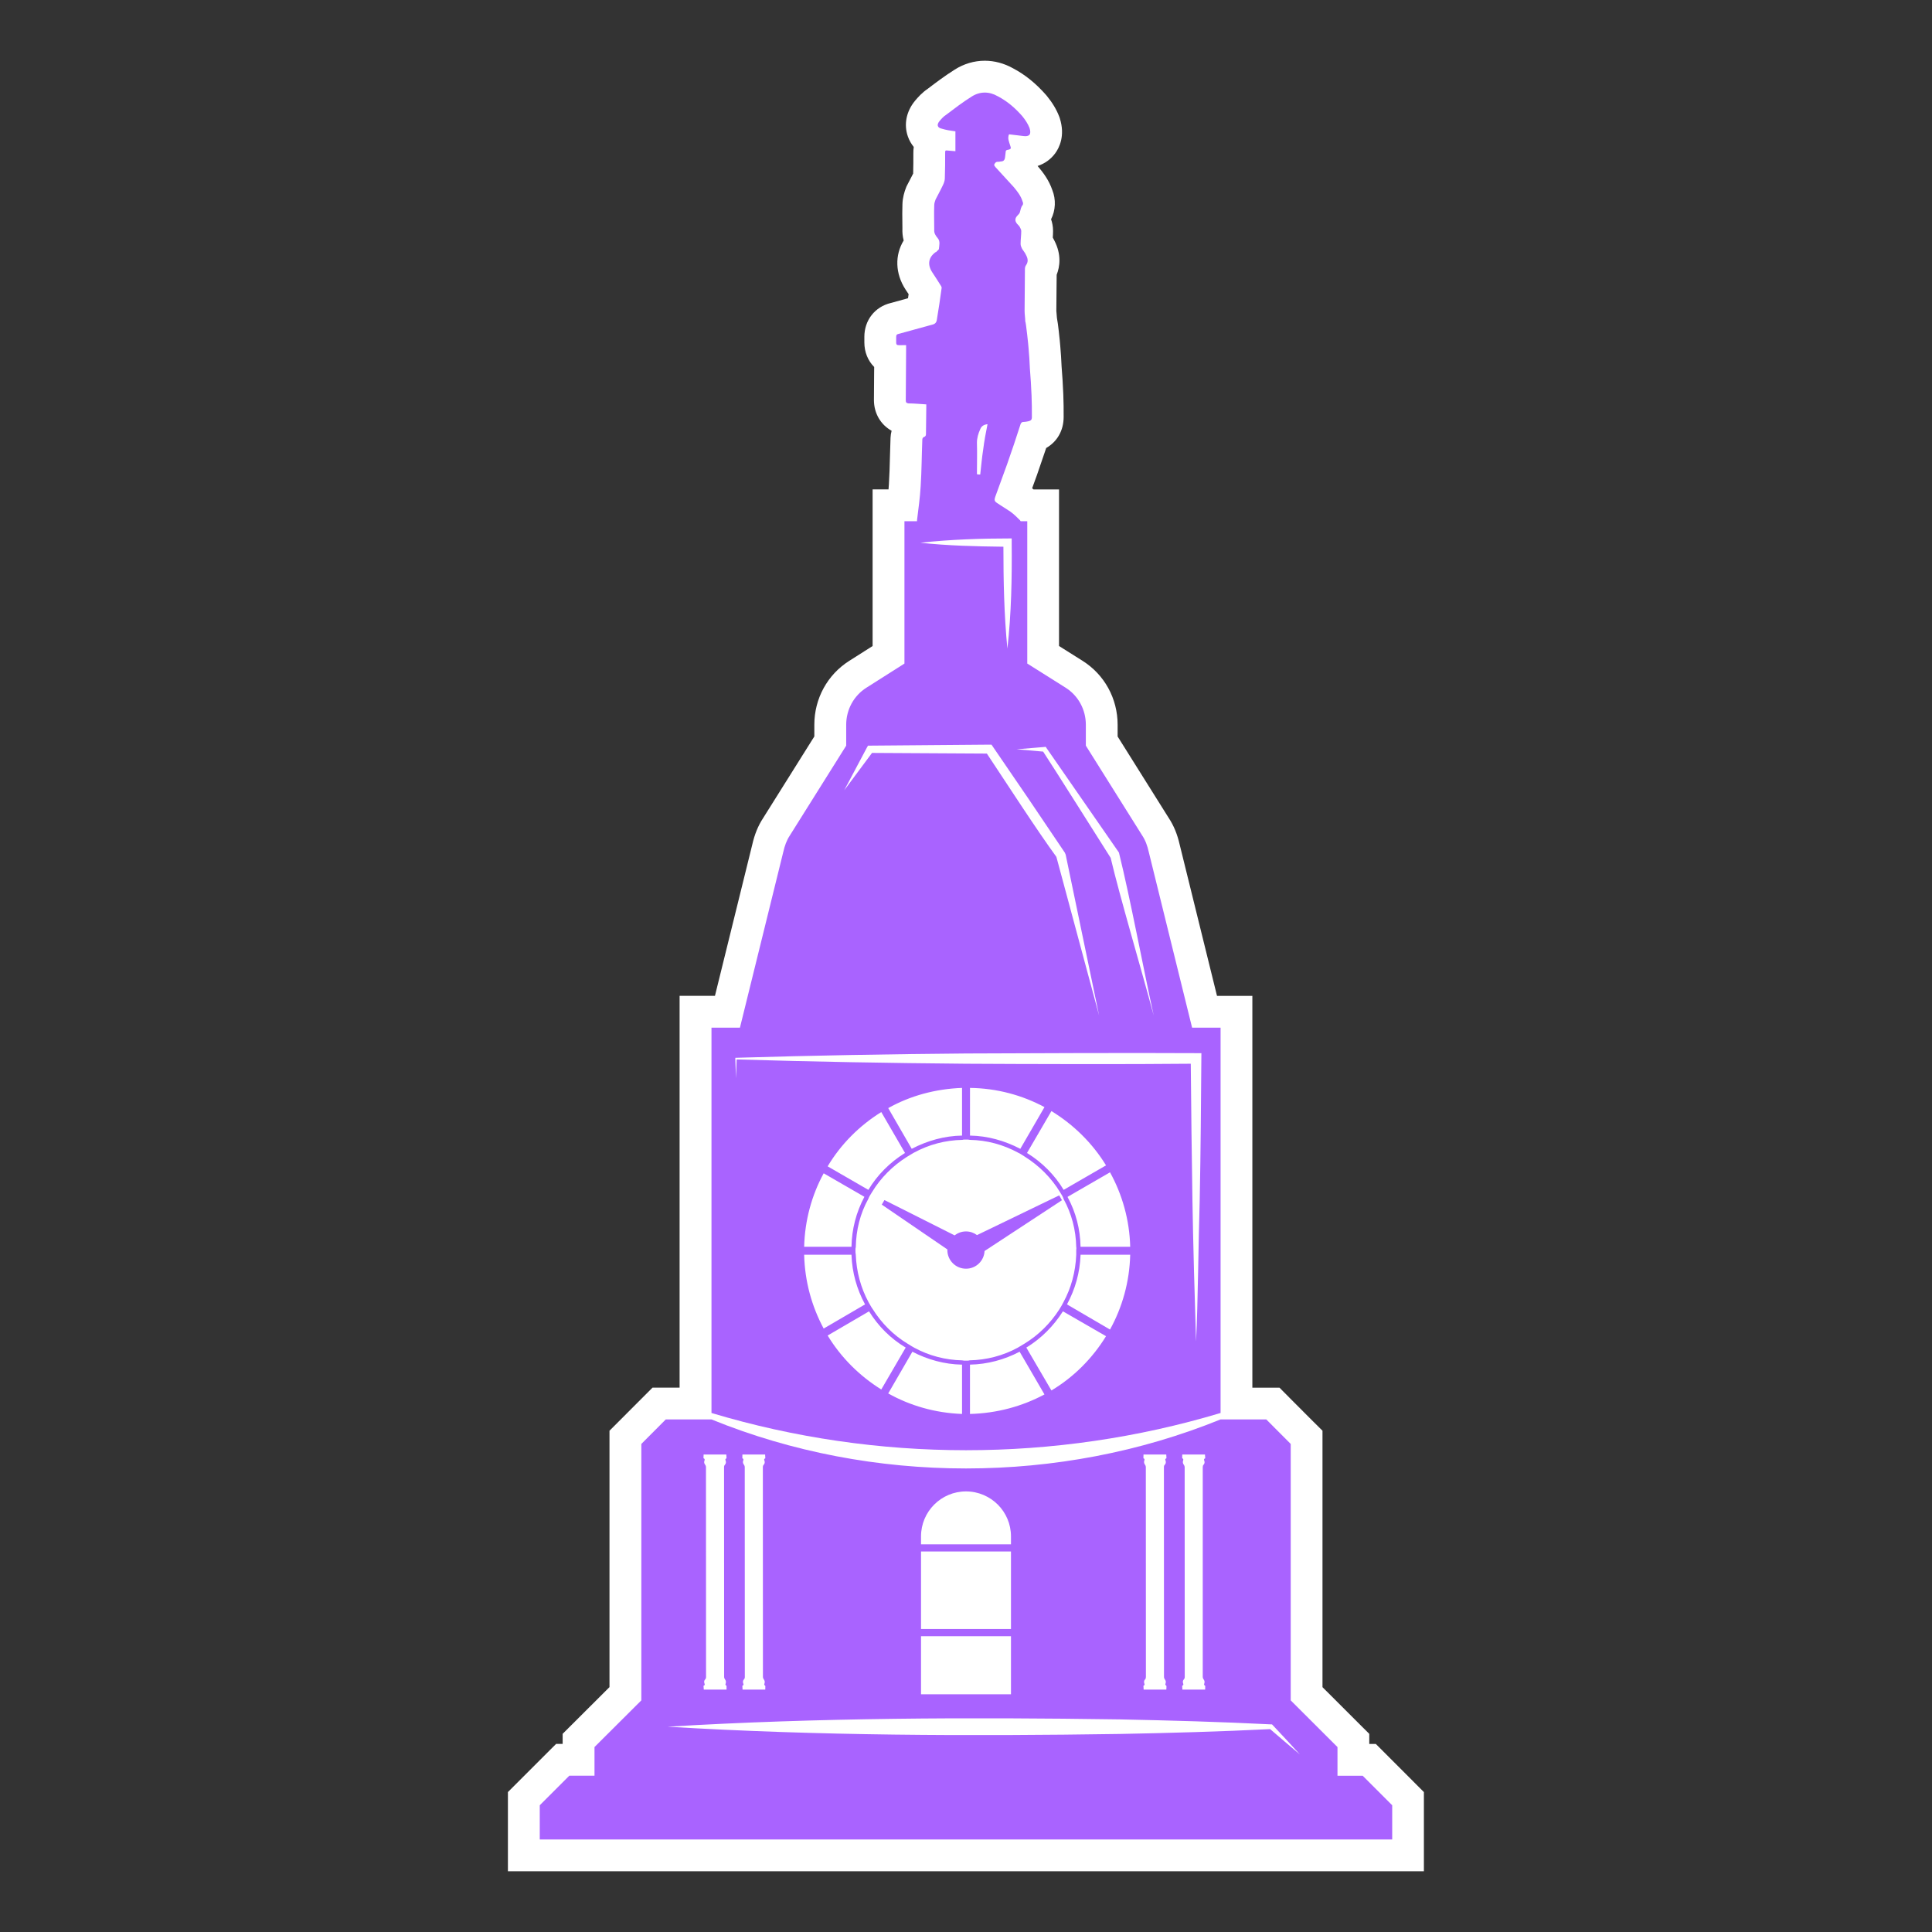
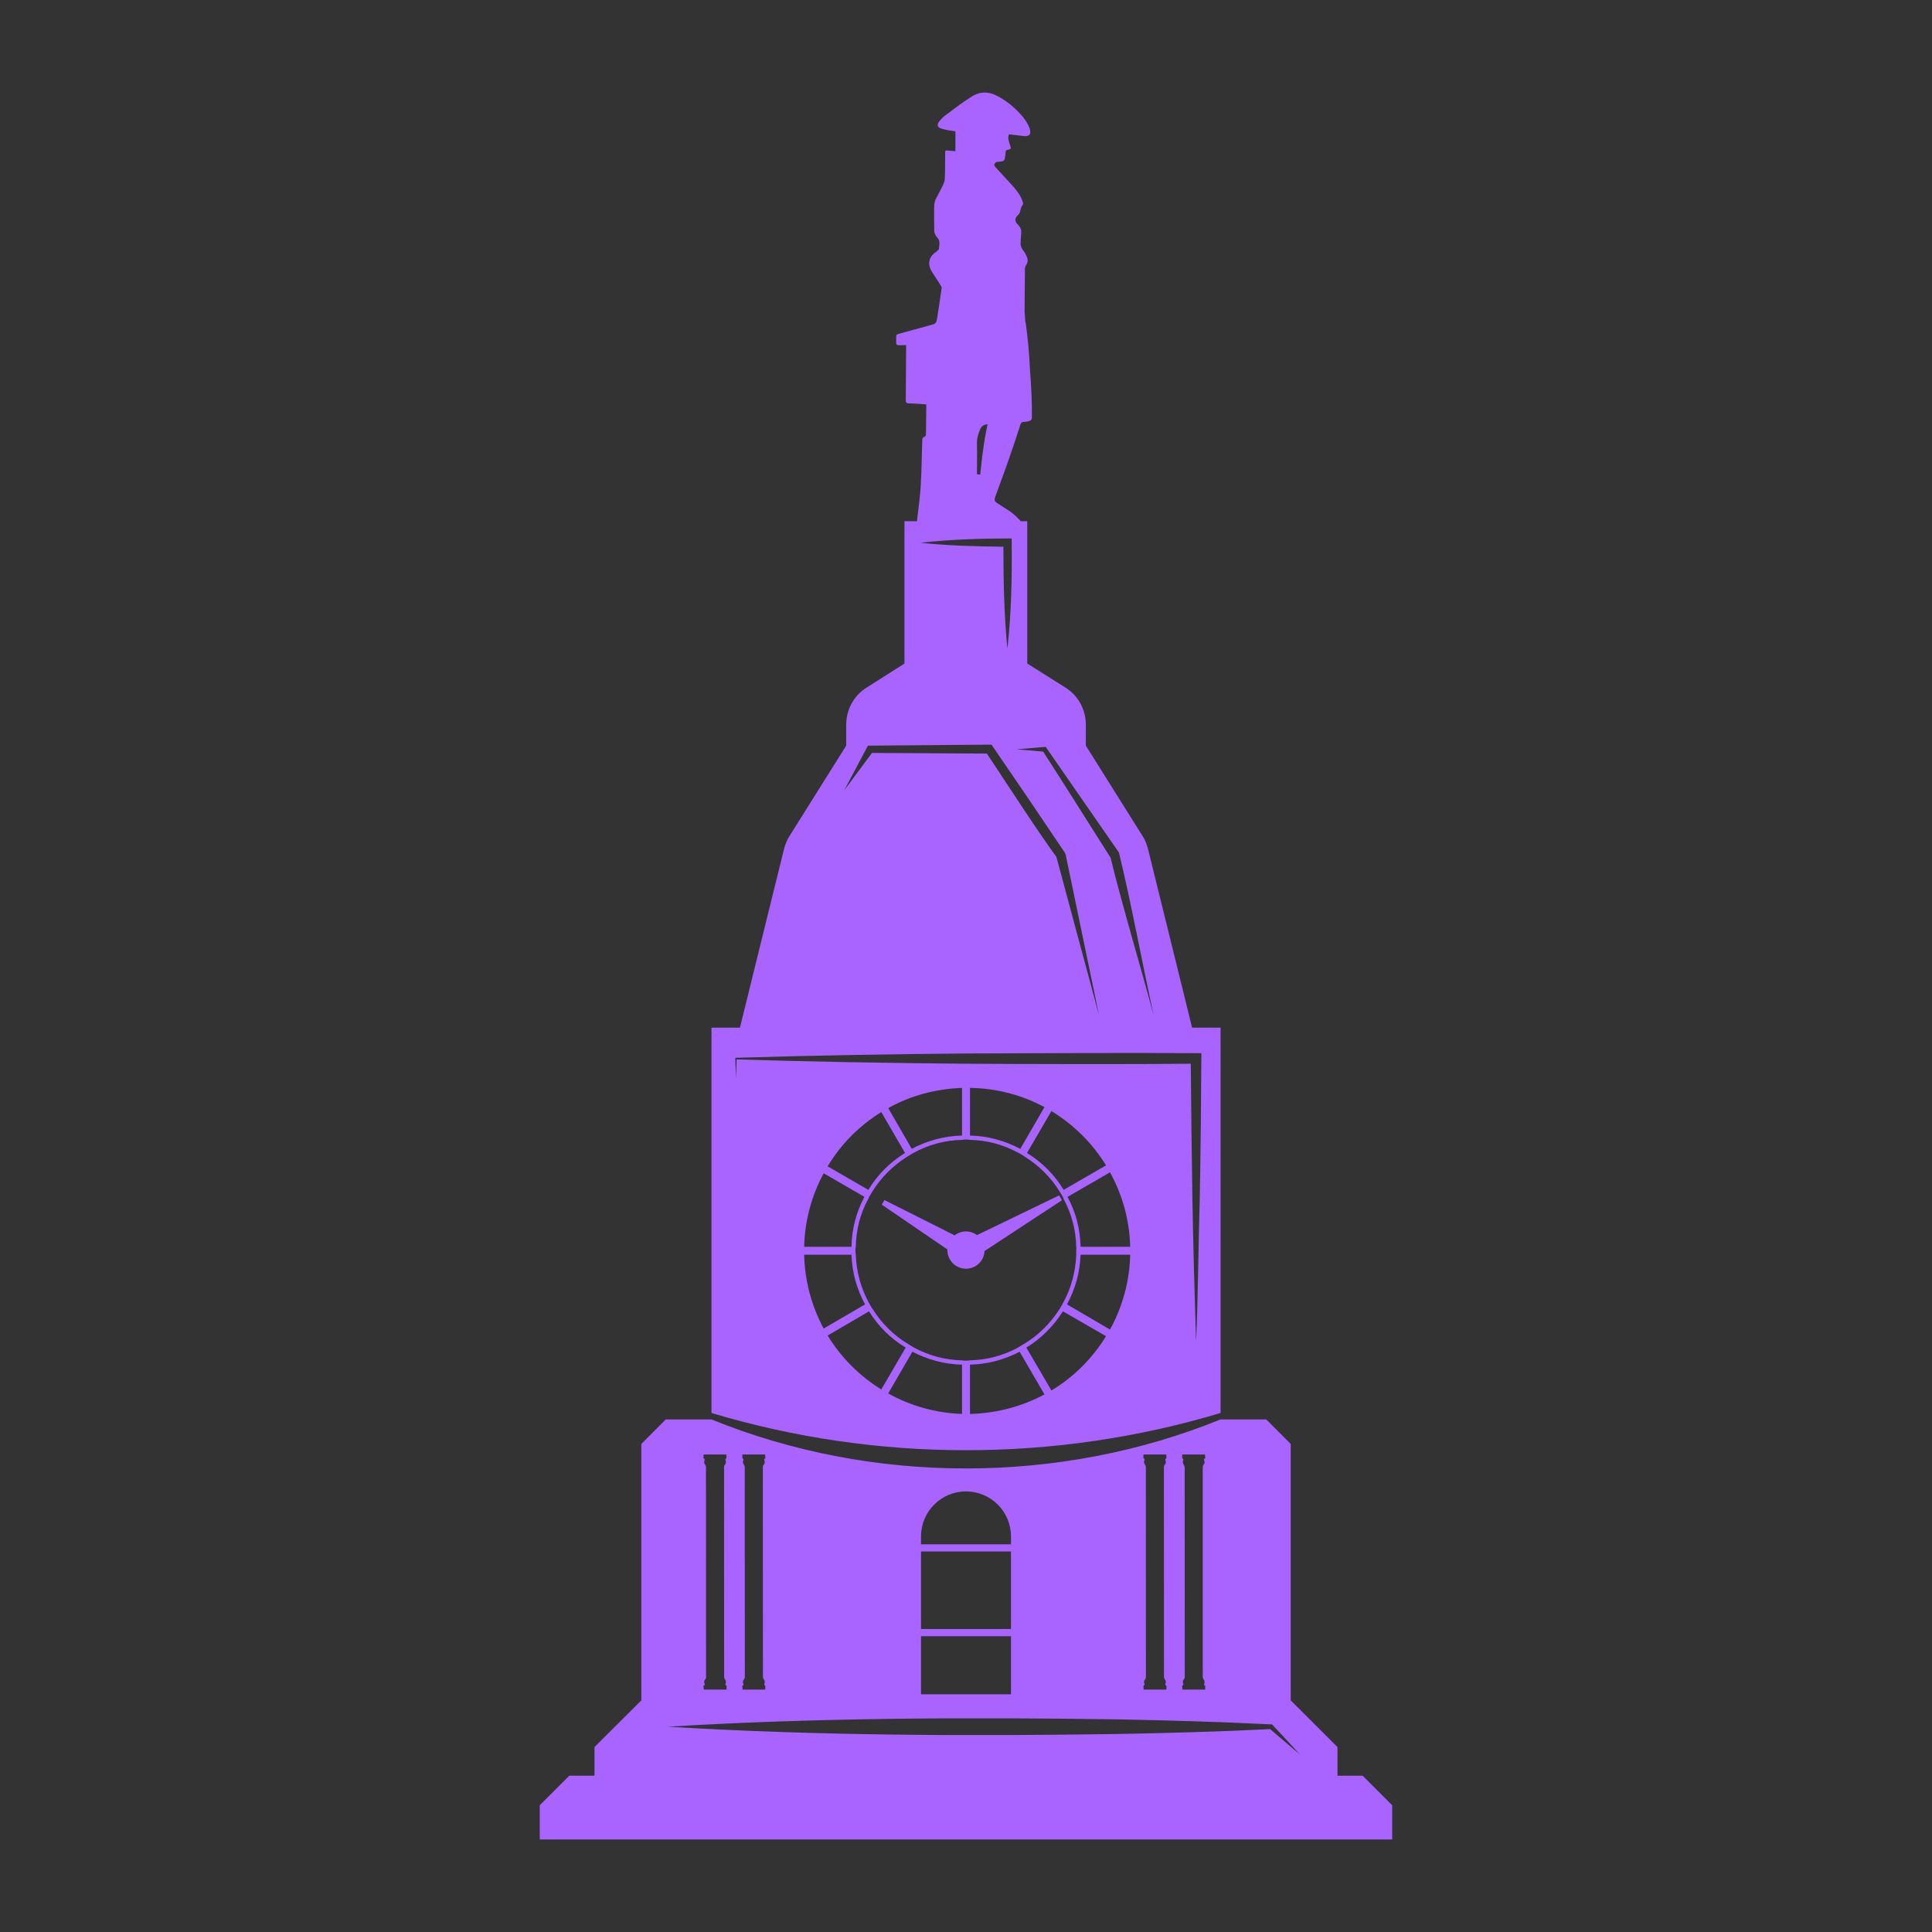
<svg xmlns="http://www.w3.org/2000/svg" version="1.1" x="0px" y="0px" viewBox="0 0 1000 1000" style="enable-background:new 0 0 1000 1000;" xml:space="preserve">
  <rect x="0" y="0" width="1000" height="1000" fill="#333333" stroke="none" />
  <style type="text/css">
	.st0{fill:#a963ff;}
	.st1{fill:#0F0A1F;}
	.st2{fill:#F4F4F4;}
	.st3{opacity:0.45;fill:#0F0A1F;}
	.st4{opacity:0.56;clip-path:url(#SVGID_00000075867182640239074260000005150202846007273102_);}
	.st5{opacity:0.47;fill:#0F0A1F;}
	.st6{fill:#FFFFFF;}
</style>
  <g id="Layer_1">
</g>
  <g id="Layer_2">
    <g>
-       <path class="st6" d="M712.12,902.66h-3.39v-5.22l-4.84-4.82c-4.63-4.62-16.69-16.67-19.37-19.35V740.54l-4.86-4.82    c-3.96-3.93-6.5-6.49-9.89-9.9l-7.49-7.55h-14.06V515.47h-18.3l-19.32-78.3c-1.2-5.29-3.03-9.78-5.61-13.7l-26.51-42.26v-6.06    c0-13.56-6.77-25.93-18.14-33.11l-12.19-7.67v-81.04h-13.19c-0.24-0.2-0.48-0.4-0.73-0.6l2.54-6.99    c1.79-5.12,3.34-9.66,4.74-13.86c5.68-3.25,9.03-9.04,9.03-16.08c0-3.81,0-7.74-0.18-11.74c-0.18-4.85-0.52-9.73-0.88-14.29    c-0.18-3.82-0.37-7.31-0.72-11.02c-0.09-1.18-0.29-3.35-0.77-7.58c-0.27-2.31-0.52-4.54-0.93-6.64c-0.05-0.91-0.13-1.73-0.2-2.45    c-0.04-0.39-0.09-0.78-0.1-1.1c0-3.64,0.04-7.24,0.09-10.81c0.03-2.66,0.06-5.31,0.08-7.95c1.67-4.25,2.54-10.42-1.16-17.63    c-0.28-0.59-0.57-1.13-0.85-1.62c0.08-1.15,0.14-2.3,0.14-3.45c0-2.35-0.46-4.38-1.03-6.03c2.35-4.63,2.61-10.26,0.62-15.18    c-1.74-5.05-4.58-8.84-7.42-12.2l-0.17-0.2c3.66-1.2,6.82-3.44,9.1-6.55c2.12-2.89,5.25-9.09,2.41-18.08l-0.15-0.48l-0.18-0.47    c-1.4-3.64-3.49-7.14-6.39-10.68l-0.35-0.42c-5.3-6.06-10.93-10.6-17.19-13.9c-4.57-2.55-9.6-3.9-14.58-3.9    c-5.49,0-10.91,1.62-15.58,4.61c-5.08,3.2-9.59,6.6-13.94,9.91c-3.05,2.07-5.05,4.4-6.41,5.99l-0.25,0.3    c-4.49,5.49-5.81,12.21-3.63,18.42c0.7,1.98,1.73,3.8,3.03,5.39c-0.2,1.38-0.2,2.5-0.2,3.21c0,3.62,0,7.07-0.1,10.58    c-0.48,0.97-0.99,1.93-1.48,2.86c-0.56,1.07-1.12,2.13-1.65,3.18l-0.32,0.63l-0.26,0.66c-0.8,2.03-1.76,5.12-1.84,8.53    c-0.12,3.23-0.08,6.28-0.04,9.23c0.01,1.15,0.03,2.28,0.03,3.41c-0.08,1.78,0.06,3.87,0.65,6.13c-4.61,7.58-4.46,17.07,1,25.45    l0.25,0.37c0.44,0.63,0.88,1.3,1.31,1.98c-0.1,0.7-0.21,1.41-0.32,2.11c-0.22,0.06-0.43,0.12-0.65,0.18    c-2.74,0.77-5.48,1.53-8.22,2.26c-8.24,1.96-13.72,8.92-13.72,17.52v2.91c0,5.08,1.91,9.53,5.09,12.71    c-0.01,1.28-0.02,2.55-0.04,3.83c-0.04,4.42-0.09,8.84-0.09,13.27c0,6.94,3.55,12.82,9.15,15.9c-0.32,1.2-0.51,2.42-0.56,3.63h0    c-0.14,3.35-0.22,6.68-0.31,9.99c-0.12,4.85-0.24,9.43-0.54,14.08c-0.05,0.88-0.12,1.76-0.19,2.65h-8.24v81.08l-12.04,7.64    c-11.34,7.17-18.12,19.54-18.12,33.1v6.06l-26.51,42.26c-2.58,3.93-4.41,8.41-5.61,13.7l-19.32,78.3h-18.3v202.79h-14.01    l-22.28,22.31v132.71l-24.24,24.17v5.22h-3.39l-24.94,24.93v40.98h474.11v-40.98L712.12,902.66z" />
      <g>
        <g>
          <path class="st0" d="M509.61,647.52l40.06-26.29l-1.42-2.51l-42.55,20.56c-1.6-1.18-3.56-1.9-5.7-1.9      c-2.23,0-4.25,0.78-5.88,2.05l-36.33-18.28l-1.39,2.36l33.98,23.21c0,0.11-0.03,0.21-0.03,0.31c0,5.33,4.32,9.65,9.65,9.65      C505.17,656.69,509.36,652.62,509.61,647.52z" />
          <path class="st0" d="M705.31,919.11h-13.03v-14.83c-9.46-9.43-14.75-14.75-24.21-24.17V747.38c-4.96-4.93-7.71-7.71-12.64-12.68      h-23.71c-83.16,33.81-180.28,33.85-263.44,0H344.6c-4.96,4.96-7.71,7.75-12.64,12.68v132.72c-9.46,9.43-14.78,14.75-24.25,24.17      v14.83h-13.03c-5.97,5.97-9.32,9.32-15.3,15.3v17.71H720.6v-17.71C714.63,928.43,711.28,925.09,705.31,919.11z M612.37,871.25      c-0.29-0.75-0.11-1.43,0.39-2c0.36-0.39,0.46-0.79,0.46-1.32c0-10.78-0.04-97.8-0.04-108.62c0-0.36-0.18-0.79-0.39-1.07      c-0.5-0.68-0.71-1.36-0.43-2.18c0.11-0.36,0.32-0.93-0.32-1.18c-0.11,0-0.14-0.29-0.14-0.43c0-0.57,0.04-1.07,0.04-1.61h11.75      c0.04,0.57,0.11,1.21,0.14,1.79c0,0.07-0.04,0.25-0.11,0.25c-0.75,0.25-0.5,0.82-0.36,1.25c0.25,0.75,0.14,1.43-0.39,2      c-0.36,0.39-0.43,0.79-0.43,1.32v108.62c0,0.36,0.18,0.75,0.39,1.07c0.5,0.68,0.71,1.32,0.43,2.18      c-0.14,0.36-0.32,0.89,0.32,1.14c0.11,0.04,0.14,0.32,0.14,0.46c0,0.54-0.04,1.07-0.04,1.61h-11.78      c-0.04-0.57-0.07-1.21-0.11-1.82c0-0.07,0.04-0.25,0.11-0.25C612.76,872.25,612.48,871.64,612.37,871.25z M592.26,871.25      c-0.21-0.75-0.11-1.43,0.43-2c0.36-0.39,0.43-0.79,0.43-1.32c0-10.78-0.04-97.8-0.04-108.62c0-0.36-0.14-0.79-0.36-1.07      c-0.5-0.68-0.71-1.36-0.46-2.18c0.14-0.36,0.36-0.93-0.32-1.18c-0.07,0-0.11-0.29-0.11-0.43c0-0.57,0.04-1.07,0.04-1.61h11.78      c0,0.57,0.07,1.21,0.11,1.79c0,0.07-0.07,0.25-0.11,0.25c-0.75,0.25-0.5,0.82-0.32,1.25c0.21,0.75,0.11,1.43-0.43,2      c-0.39,0.39-0.46,0.79-0.46,1.32c0.04,10.78,0.04,97.8,0.04,108.62c0,0.36,0.18,0.75,0.36,1.07c0.54,0.68,0.75,1.32,0.46,2.18      c-0.14,0.36-0.32,0.89,0.36,1.14c0.04,0.04,0.11,0.32,0.11,0.46c0,0.54-0.04,1.07-0.07,1.61h-11.75      c-0.04-0.57-0.07-1.21-0.11-1.82c0-0.07,0.04-0.25,0.07-0.25C592.69,872.25,592.41,871.64,592.26,871.25z M476.72,795.23      c0-12.86,10.43-23.28,23.28-23.28c6.43,0,12.25,2.64,16.46,6.82c4.21,4.21,6.82,10.03,6.82,16.46v4.11h-46.56V795.23z       M476.72,803.05h46.56v40.13h-46.56V803.05z M476.72,846.9h46.56v30.06h-46.56V846.9z M384.67,871.25      c-0.25-0.75-0.11-1.43,0.39-2c0.39-0.39,0.46-0.79,0.46-1.32c0-10.78-0.04-97.8-0.04-108.62c0-0.36-0.14-0.79-0.36-1.07      c-0.5-0.68-0.75-1.36-0.46-2.18c0.14-0.36,0.36-0.93-0.32-1.18c-0.07,0-0.11-0.29-0.11-0.43c0-0.57,0-1.07,0.04-1.61h11.75      c0.07,0.57,0.07,1.21,0.11,1.79c0,0.07-0.04,0.25-0.07,0.25c-0.79,0.25-0.5,0.82-0.36,1.25c0.25,0.75,0.11,1.43-0.39,2      c-0.36,0.39-0.46,0.79-0.46,1.32c0,10.78,0.04,97.8,0.04,108.62c0,0.36,0.18,0.75,0.39,1.07c0.5,0.68,0.71,1.32,0.43,2.18      c-0.11,0.36-0.36,0.89,0.32,1.14c0.07,0.04,0.11,0.32,0.11,0.46c0,0.54-0.04,1.07-0.04,1.61h-11.75      c-0.04-0.57-0.07-1.21-0.11-1.82c0-0.07,0.04-0.25,0.11-0.25C385.1,872.25,384.85,871.64,384.67,871.25z M364.6,871.25      c-0.25-0.75-0.14-1.43,0.39-2c0.39-0.39,0.46-0.79,0.46-1.32c0-10.78,0-97.8-0.04-108.62c0-0.36-0.14-0.79-0.36-1.07      c-0.54-0.68-0.75-1.36-0.43-2.18c0.11-0.36,0.32-0.93-0.36-1.18c-0.07,0-0.14-0.29-0.14-0.43c0-0.57,0.04-1.07,0.07-1.61h11.75      c0.04,0.57,0.11,1.21,0.11,1.79c0,0.07-0.04,0.25-0.07,0.25c-0.75,0.25-0.5,0.82-0.36,1.25c0.25,0.75,0.11,1.43-0.39,2      c-0.36,0.39-0.46,0.79-0.46,1.32c0,10.78,0.04,97.8,0.04,108.62c0,0.36,0.14,0.75,0.39,1.07c0.5,0.68,0.68,1.32,0.43,2.18      c-0.14,0.36-0.36,0.89,0.32,1.14c0.11,0.04,0.11,0.32,0.11,0.46v1.61h-11.78c-0.04-0.57-0.11-1.21-0.14-1.82      c0-0.07,0.07-0.25,0.14-0.25C365.03,872.25,364.74,871.64,364.6,871.25z M579.8,889.96c25.99,0.54,51.99,1.25,78.02,2.57h0.57      l0.29,0.32c4.75,5,9.43,10.1,14.1,15.21c-5.18-4.32-10.28-8.71-15.35-13.07c-25.89,1.29-51.77,2-77.63,2.5      c-78.13,1.18-156.22,0.96-234.24-3.75C423.59,889.03,501.68,888.82,579.8,889.96z" />
        </g>
        <path class="st0" d="M617.03,531.92l-22.44-90.98c-0.68-3.08-1.71-6-3.43-8.57l-29.13-46.43v-10.79     c0-7.88-3.94-15.08-10.45-19.19l-19.87-12.51v-73.67h-3.43c-0.17-0.17-0.17-0.34-0.34-0.51c-1.54-1.54-3.08-3.08-4.97-4.45     c-2.23-1.54-4.63-2.91-6.85-4.45c-1.37-0.86-1.54-1.54-1.03-3.08l6.17-16.96c2.4-6.85,4.8-13.88,7.02-20.9     c0.34-0.68,0.69-1.03,1.37-1.03c0.86,0,1.71-0.17,2.57-0.34c1.37-0.34,1.88-0.68,1.88-2.23c0-3.77,0-7.37-0.17-11.14     c-0.17-4.63-0.51-9.42-0.86-13.88c-0.17-3.6-0.34-7.03-0.69-10.62c0-0.69-1.37-13.71-1.71-13.88c0-1.71-0.34-3.6-0.34-5.31     c0-7.37,0.17-14.56,0.17-21.76c0-0.68,0.17-1.37,0.51-1.88c1.37-1.89,1.03-3.6,0-5.48c-0.51-1.2-1.37-2.06-2.06-3.26     c-0.34-0.69-0.69-1.54-0.69-2.4c0-2.23,0.34-4.45,0.34-6.68c0-0.68-0.51-1.54-0.86-2.23c-0.34-0.51-0.86-1.03-1.37-1.54     c-1.2-1.54-1.03-2.91,0.34-4.28c0.51-0.51,1.03-1.03,1.2-1.71c0.34-1.2,0.51-2.57,1.37-3.6c0.34-0.34,0.34-1.37,0-1.88     c-0.86-2.91-2.74-5.31-4.63-7.54c-3.08-3.43-6.34-6.85-9.42-10.28c-0.34-0.51-0.86-0.86-0.51-1.54c0.51-0.86,0.86-1.2,1.71-1.2     c0.51,0,1.03,0,1.54-0.17c1.37,0,2.06-0.68,2.23-2.06c0.17-0.86,0.17-1.88,0.34-2.91c0-0.51,0.17-0.86,0.86-1.03     c2.06-0.34,2.06-0.68,1.37-2.57c-0.51-1.71-1.37-3.43-0.51-5.48c2.4,0.34,4.8,0.51,7.2,0.86c3.43,0.51,4.45-0.86,3.43-4.11     c-0.86-2.23-2.23-4.28-3.77-6.17c-3.6-4.11-7.71-7.71-12.68-10.28c-4.45-2.57-9.25-2.57-13.53,0.17     c-4.63,2.91-8.91,6.17-13.19,9.42c-1.37,0.86-2.4,2.06-3.43,3.26c-1.54,1.89-1.2,3.43,1.2,3.94c2.23,0.68,4.45,1.03,7.03,1.37     v10.28c-1.37-0.17-2.57-0.17-3.94-0.34c-1.37-0.17-1.37,0-1.37,1.37c0,4.28,0,8.57-0.17,13.02c0,1.2-0.51,2.57-1.03,3.6     c-1.2,2.57-2.57,4.97-3.77,7.37c-0.34,0.86-0.68,2.06-0.68,2.91c-0.17,4.28,0,8.57,0,12.68c-0.17,1.71,0.68,3.08,1.71,4.28     c1.54,1.71,0.86,3.77,0.69,5.82c-0.17,0.34-0.86,0.86-1.2,1.2c0,0.17-0.17,0.34-0.51,0.34c-3.77,2.74-4.28,6.51-1.71,10.45     c1.54,2.23,3.08,4.8,4.63,7.2c0.17,0.34,0.34,0.86,0.17,1.2c-0.68,5.31-1.54,10.62-2.4,15.93c-0.17,1.54-0.86,2.4-2.4,2.74     c-5.83,1.54-11.65,3.26-17.48,4.8c-0.86,0.17-1.2,0.51-1.2,1.54v2.91c0,1.03,0.34,1.37,1.37,1.37H469v2.23     c0,8.74-0.17,17.48-0.17,26.21c0,1.03,0.17,1.54,1.37,1.71c3.08,0,6,0.34,9.25,0.51v1.03c0,4.8-0.17,9.42-0.17,14.22     c0,0.86-0.17,1.37-1.2,1.71c-0.17,0-0.68,0.68-0.68,1.03c-0.34,8.22-0.34,16.28-0.86,24.33c-0.34,6-1.2,11.82-1.89,17.65v0.51     h-6.51v73.67l-19.7,12.51c-6.51,4.11-10.45,11.31-10.45,19.19v10.79l-29.13,46.43c-1.71,2.57-2.74,5.48-3.43,8.57l-22.44,90.98     h-14.73v199.43c85.67,25.7,177.84,25.7,263.51,0V531.92H617.03z M540.61,386.63c0.86-0.17,0.68,0,1.03,0.51l37.52,54.14     c6,24.33,12.51,59.45,17.99,84.3c-6.17-23.13-17.65-61.85-22.27-81.55c0,0-31.7-50.2-34.95-55l-13.71-1.2L540.61,386.63z      M505.66,229.17c0-2.4,0.69-4.8,1.71-7.03c0.68-1.71,2.06-2.4,3.77-2.57c-0.86,4.28-1.71,8.74-2.23,13.02     c-0.68,4.28-1.03,8.57-1.54,13.02c-0.69,0-1.2,0-1.71-0.17C505.66,239.97,505.83,234.65,505.66,229.17z M523.65,278.69v2.23     c0.17,18.16-0.17,36.49-2.23,54.83c-1.71-17.65-2.06-35.12-2.06-52.77c-14.39-0.17-28.61-0.51-43-2.06     C492.13,279.2,507.89,278.69,523.65,278.69z M448.78,386.8l0.51-0.86h1.2l61.51-0.51h1.2c12.85,18.68,25.53,37.35,38.04,56.03     l0.17,0.51l0.17,0.34l17.3,83.27l-22.1-82.07c-10.11-13.88-24.5-36.15-35.98-53.46l-59.45-0.34l-14.39,19.36L448.78,386.8z      M416.23,649.45h24.5v0.17c0.34,9.08,2.74,17.65,7.02,25.53l-21.42,12.51C420.17,676.18,416.57,663.33,416.23,649.45z      M468.48,596.85h-0.17c-7.71,4.8-14.22,11.31-18.85,19.02l-21.07-12.17c6.85-11.48,16.45-21.07,27.76-28.1L468.48,596.85z      M459.74,573.55c11.31-6.34,24.33-9.94,38.21-10.45v24.67c-9.08,0.17-17.82,2.57-26.04,6.85L459.74,573.55z M447.41,619.47     c-4.28,8.05-6.51,16.79-6.68,25.7v0.17h-24.5c0.34-13.71,3.94-26.73,10.11-38.04L447.41,619.47z M428.39,691.26l21.42-12.51     c4.8,7.71,11.14,14.05,18.85,18.68h0.17l-12.68,21.76C444.84,712.16,435.24,702.57,428.39,691.26z M497.95,731.86     c-13.88-0.51-26.9-4.28-38.21-10.62l12.51-21.59c7.88,4.11,16.62,6.51,25.53,6.68h0.17V731.86z M500.01,704.28     c-0.69,0-1.37,0-2.06-0.17c-8.57-0.17-17.13-2.4-24.67-6.51c-1.03-0.51-1.71-1.03-2.57-1.54l-0.86-0.51     c-7.37-4.45-13.54-10.62-18.16-17.99c-0.86-1.2-1.54-2.57-2.06-3.43c-4.11-7.54-6.34-15.93-6.68-24.67     c-0.17-0.86-0.17-1.71-0.17-2.4c0-0.51,0-1.03,0.17-1.54c0.17-8.91,2.23-17.3,6.51-25.02c0.34-1.03,1.03-2.06,1.88-3.43     c4.45-7.37,10.79-13.71,18.16-18.33c1.2-0.69,2.23-1.37,3.43-2.06c7.88-4.28,16.28-6.51,25.19-6.68c0.51-0.17,1.2-0.17,1.89-0.17     c0.68,0,1.37,0,2.06,0.17c8.74,0.17,17.13,2.4,25.01,6.68c1.2,0.51,2.23,1.37,3.43,2.06c7.37,4.63,13.71,10.97,18.16,18.33     c0.86,1.37,1.54,2.4,1.88,3.6c4.11,7.54,6.34,15.93,6.51,24.84c0.17,0.51,0,1.03,0,1.54v2.4c-0.34,8.74-2.57,17.13-6.68,24.67     c-0.51,1.03-1.2,2.23-2.06,3.6c-4.63,7.2-10.79,13.36-18.16,17.82l-0.86,0.51c-0.86,0.51-1.71,1.03-2.57,1.54     c-7.54,4.11-16.11,6.34-24.84,6.51C501.38,704.28,500.69,704.28,500.01,704.28z M528.11,594.63c-8.22-4.28-16.96-6.68-25.87-6.85     c-0.17,0-0.17,0-0.17,0V563.1c13.88,0.17,27.07,3.77,38.55,9.94L528.11,594.63z M544.21,575.09     c11.48,7.02,21.25,16.62,28.27,28.1l-21.93,12.68c-4.63-7.71-11.14-14.22-18.85-19.02c0,0,0,0-0.17,0L544.21,575.09z      M502.06,731.86v-25.53c9.08-0.17,17.82-2.57,25.7-6.68l12.85,22.1C529.13,727.92,515.94,731.52,502.06,731.86z M544.21,719.7     l-13.02-22.27h0.17c7.54-4.63,13.88-10.97,18.68-18.5c0.17-0.17,0.17-0.17,0.17-0.17l22.27,12.85     C565.46,703.08,555.69,712.85,544.21,719.7z M574.54,688.17l-22.27-13.02c4.28-7.88,6.68-16.45,7.02-25.53v-0.17h25.7     C584.65,663.5,580.88,676.69,574.54,688.17z M559.29,645.34c-0.17-9.08-2.4-17.82-6.68-25.7c0,0,0,0,0-0.17l21.93-12.68     c6.34,11.48,10.11,24.67,10.45,38.55H559.29z M620.97,621.18c-0.69,21.42-0.86,52.08-1.89,73.16     c-0.68-20.9-1.54-51.74-1.88-73.16c-0.34-23.47-0.68-46.95-0.86-70.59c-30.5,0.34-87.55,0.17-116.33,0     c-39.58-0.34-79.16-1.03-118.73-2.23l-0.34,9.77l-0.34-10.28v-0.34h0.34c39.58-1.2,79.33-1.89,119.08-2.23     c29.64-0.17,89.44-0.34,119.08-0.17h2.74C621.65,570.47,621.48,595.82,620.97,621.18z" />
      </g>
    </g>
  </g>
</svg>